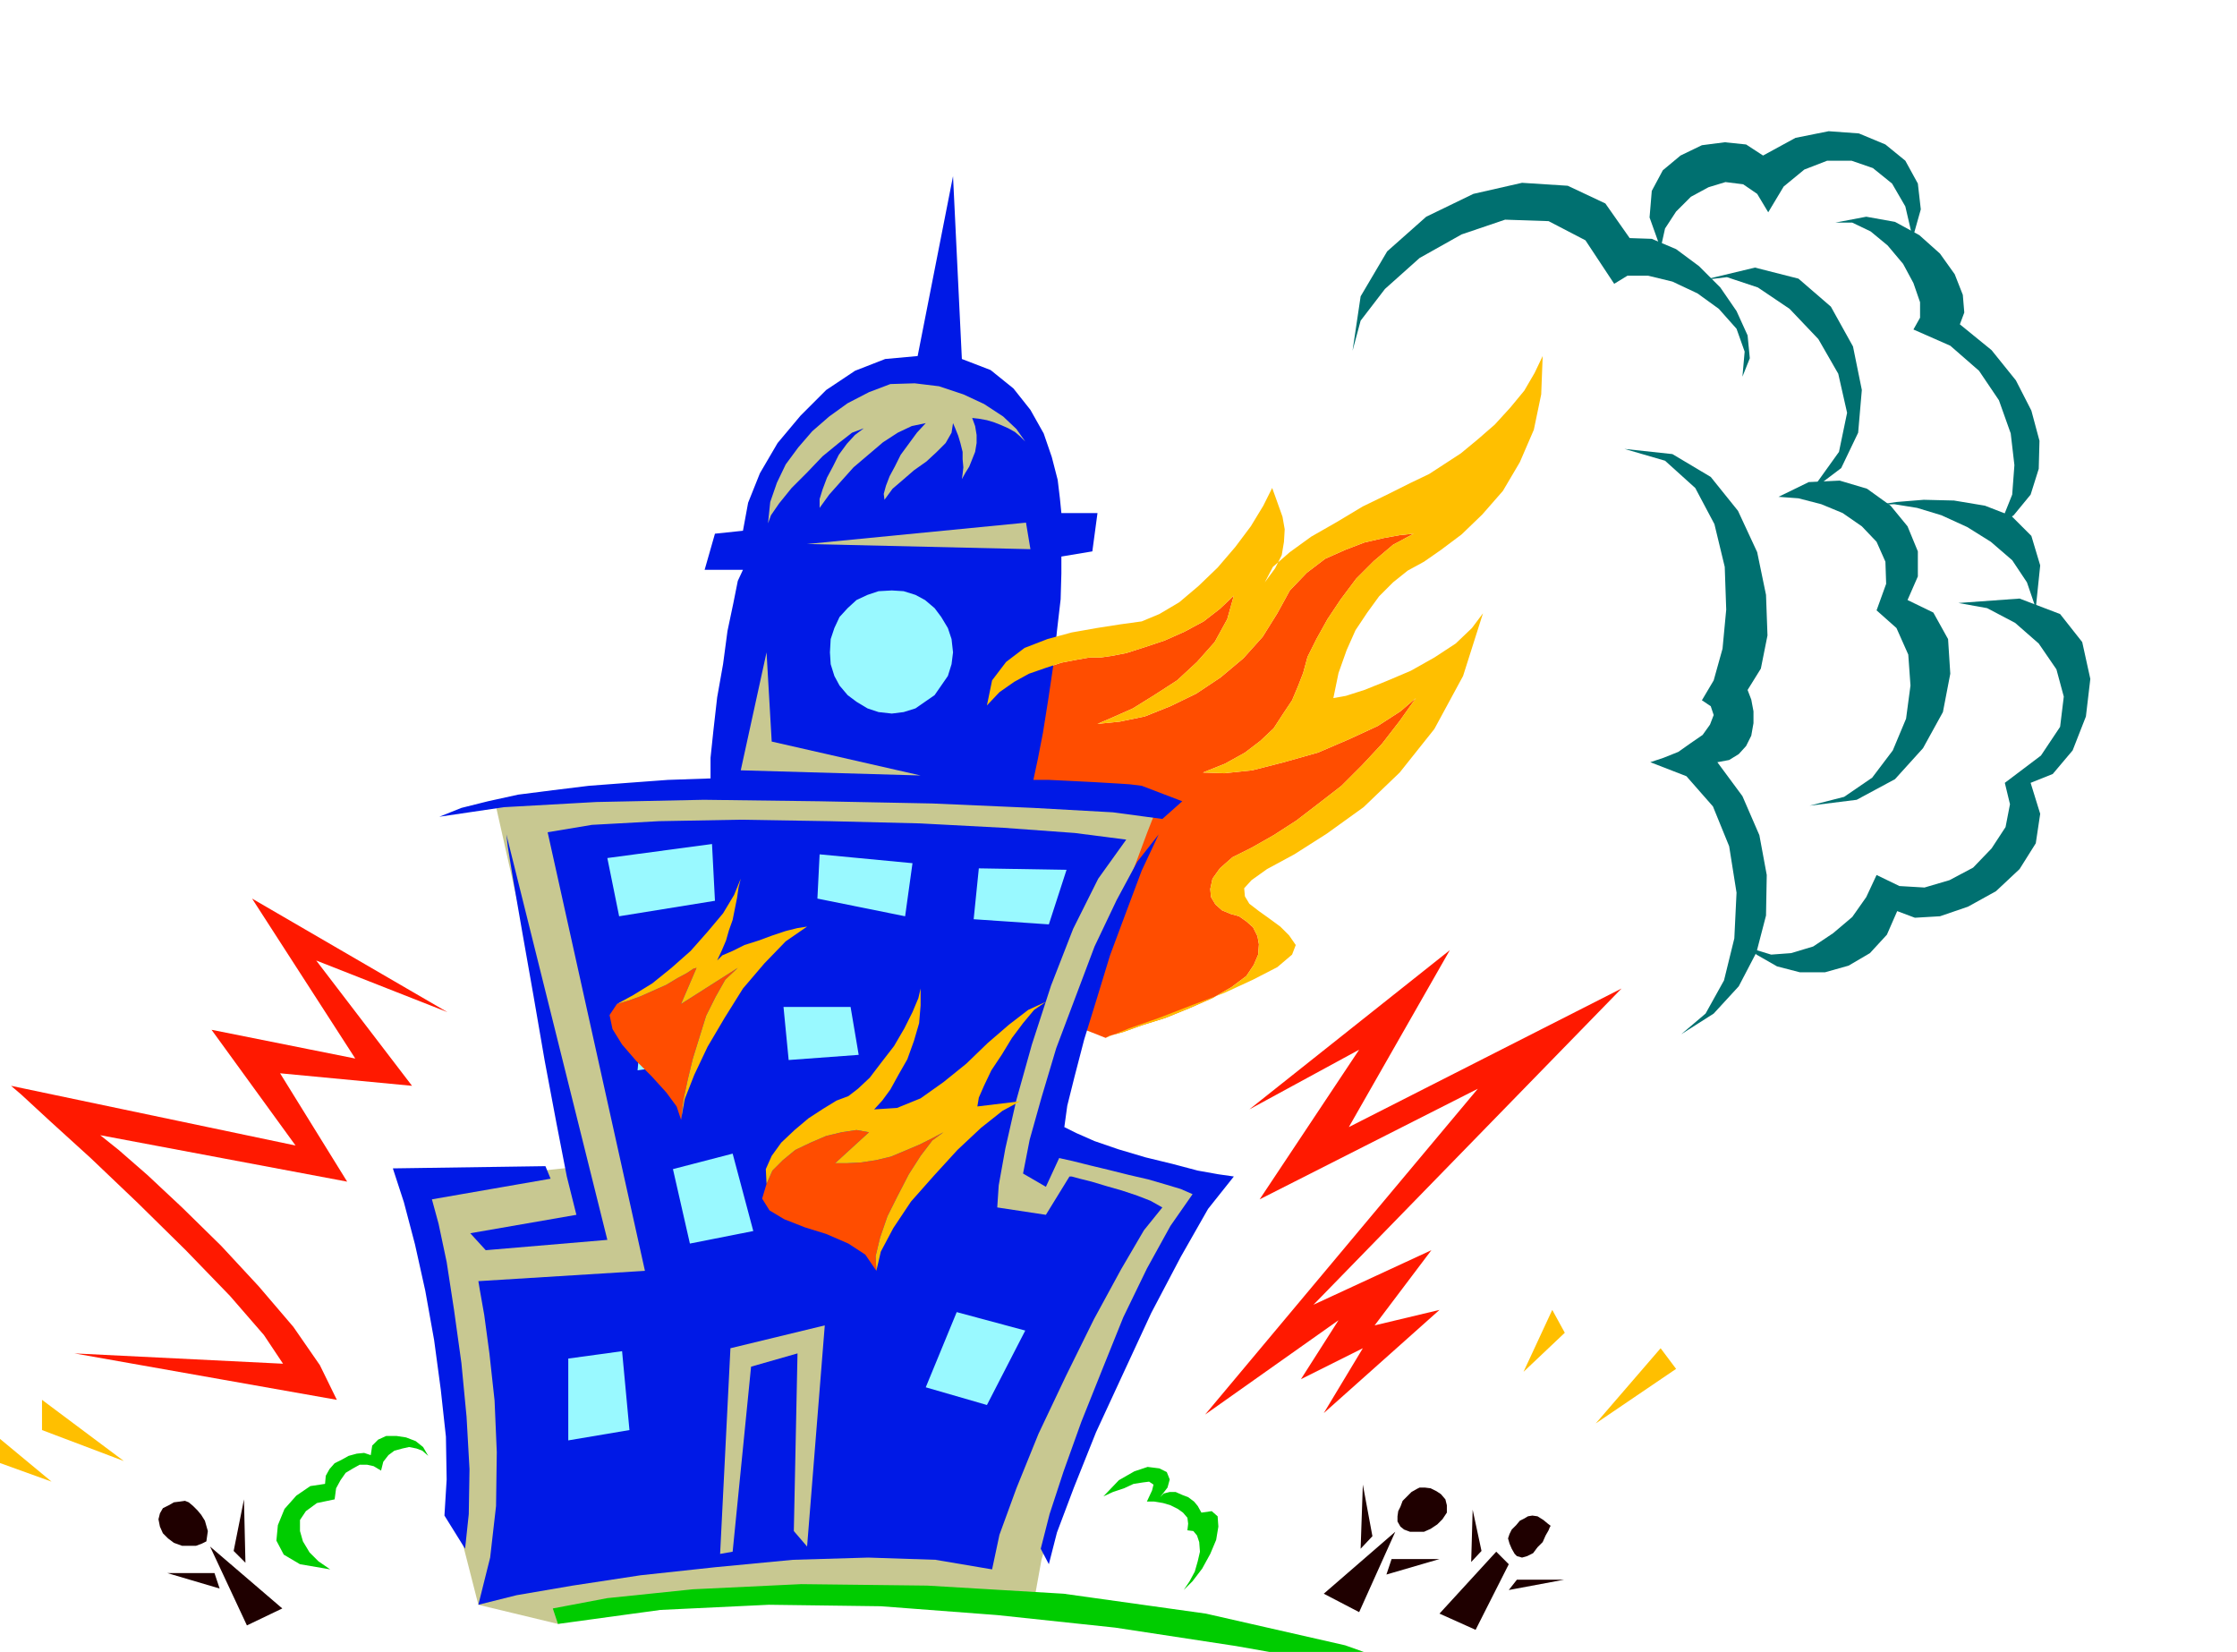
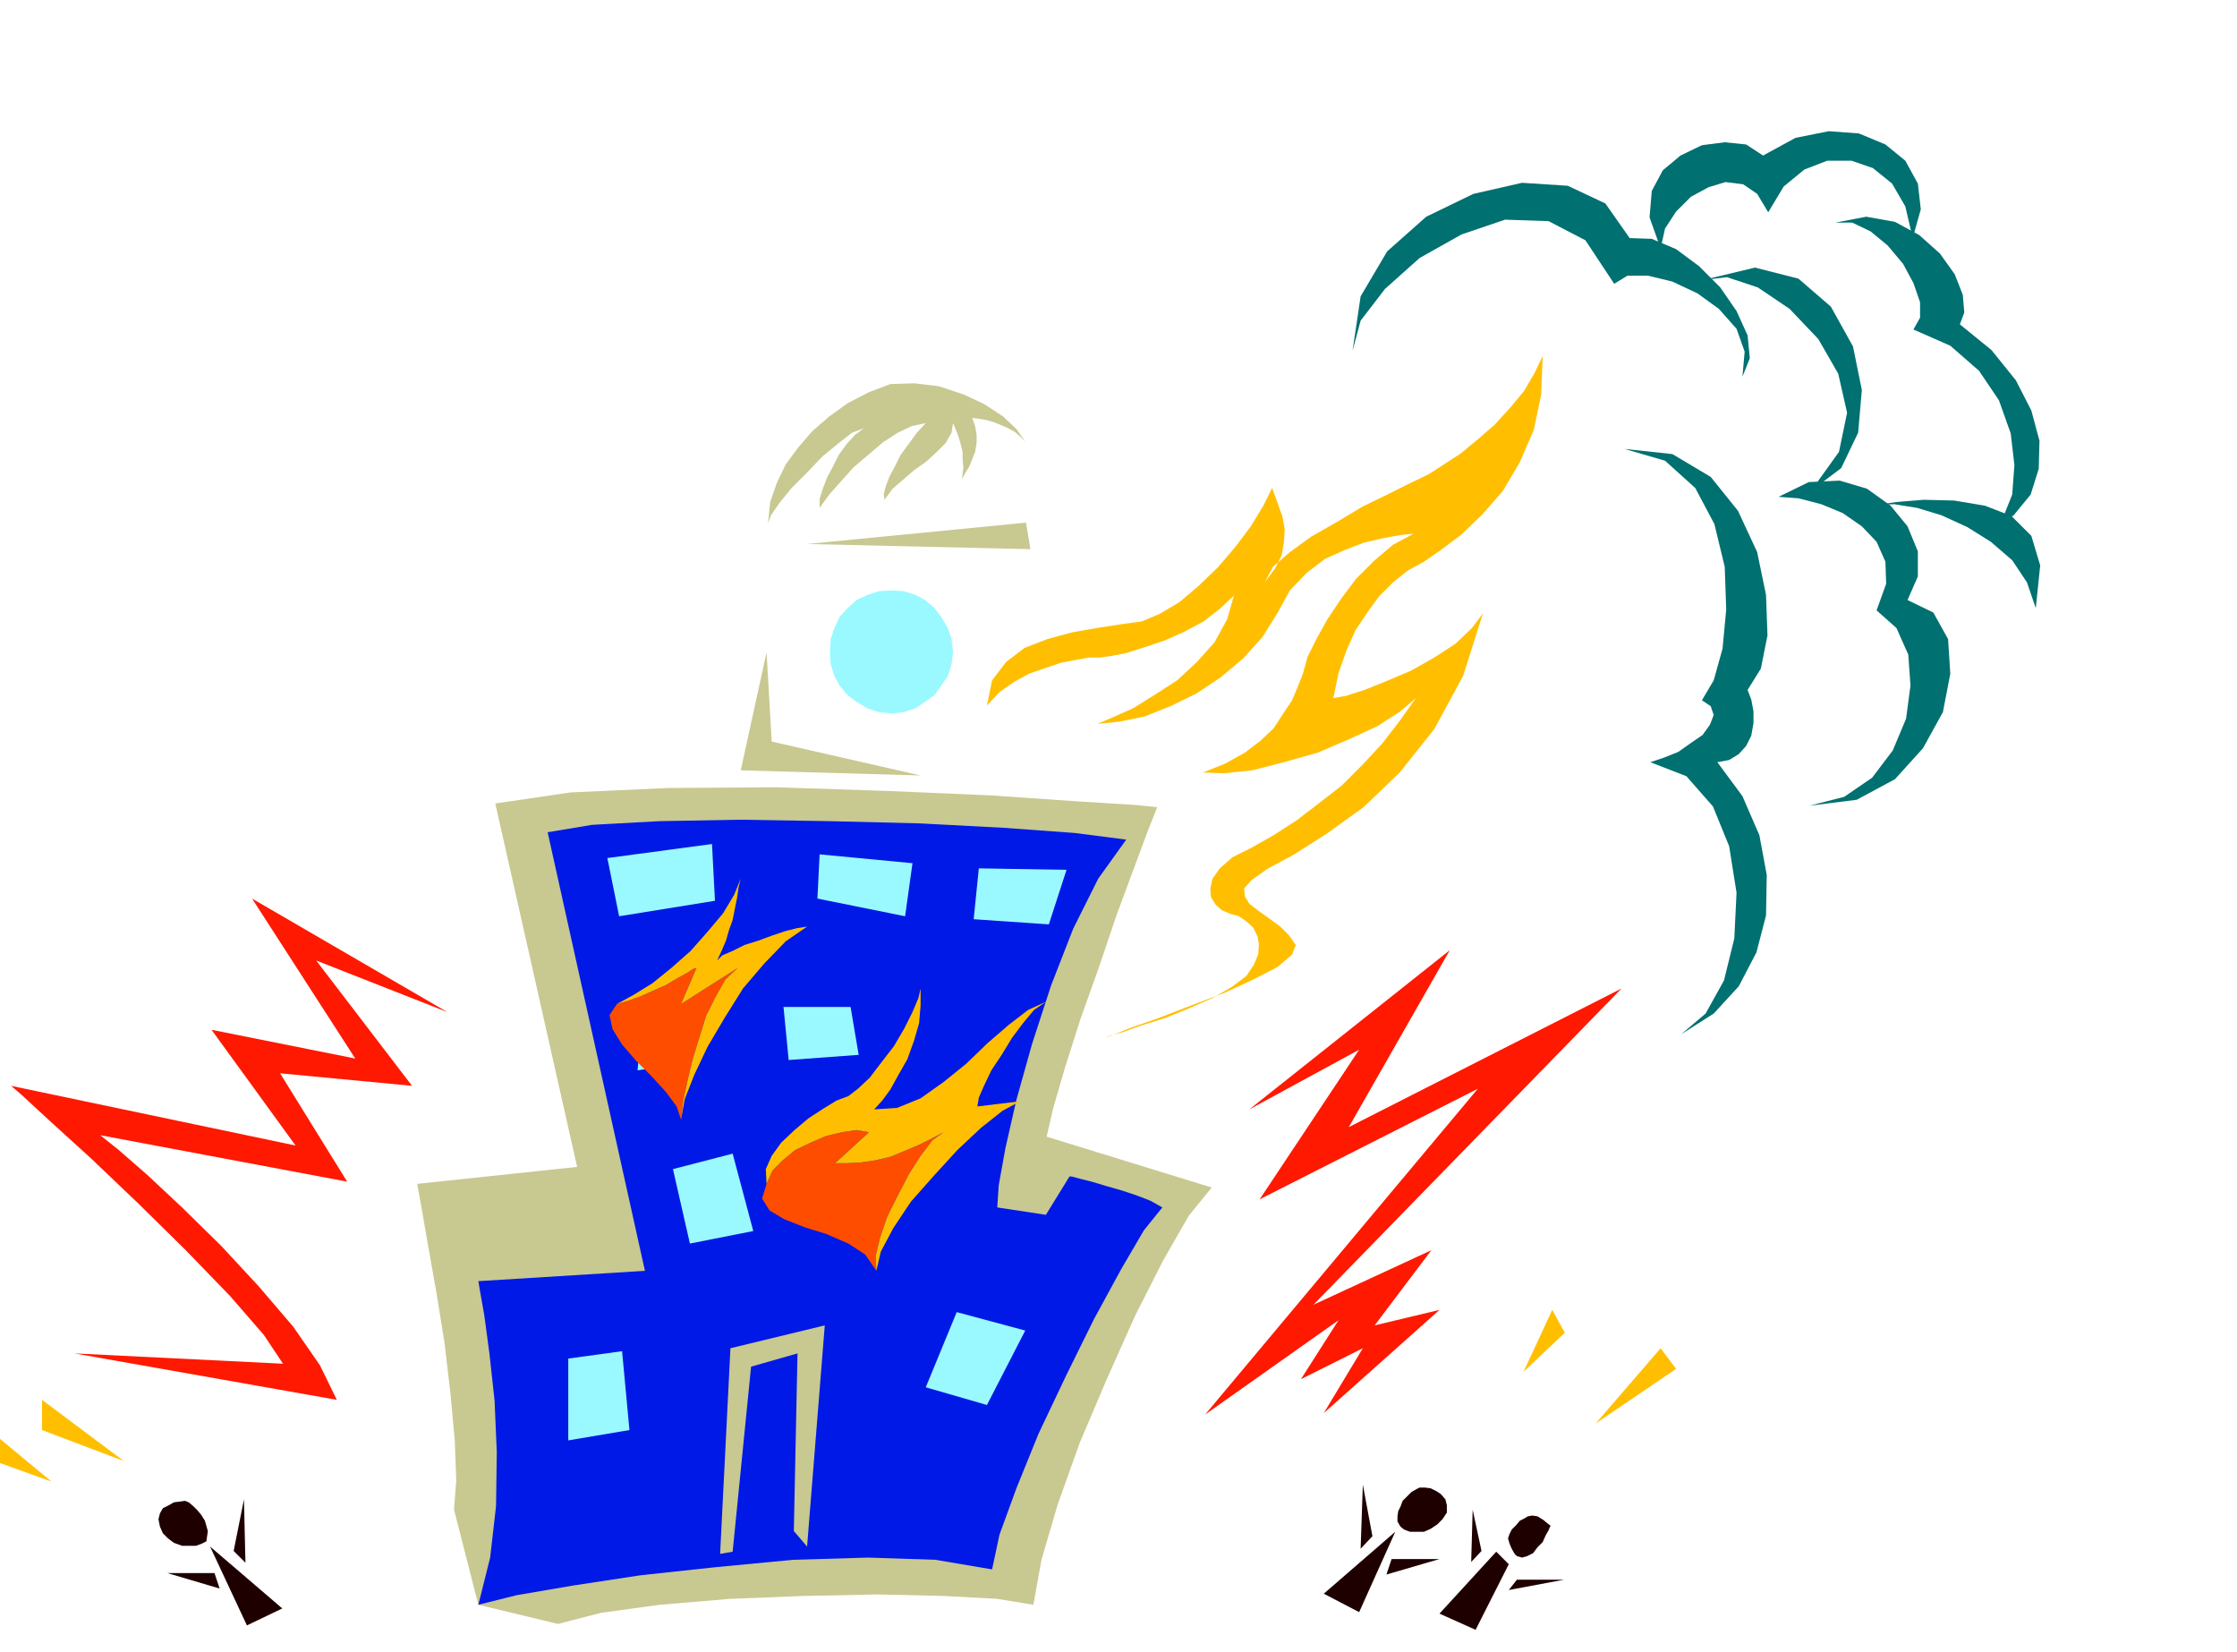
<svg xmlns="http://www.w3.org/2000/svg" width="490.455" height="362.139" fill-rule="evenodd" stroke-linecap="round" preserveAspectRatio="none" viewBox="0 0 3035 2241">
  <style>.brush1{fill:#ff4d00}.pen1{stroke:none}.brush2{fill:#c8c891}.brush3{fill:#0019e6}.brush5{fill:#ffbf00}.brush9{fill:#007070}</style>
-   <path d="m1339 957 17-18 20-14 20-11 23-8 21-7 21-4 17-3h15l14-2 21-4 25-8 27-9 27-12 26-14 22-17 19-18-9 32-17 31-24 27-27 25-31 20-29 18-27 12-21 9 30-3 34-7 35-14 35-17 33-22 31-26 26-29 20-32 17-31 23-24 25-19 27-12 26-10 26-6 22-4 19-2-28 15-26 22-24 24-21 28-18 27-15 27-12 24-6 22-7 18-8 19-12 18-13 20-18 17-21 16-27 15-30 12 29 1 38-4 43-11 46-13 42-18 39-18 31-20 21-18-22 31-24 31-27 29-28 28-31 24-30 23-31 20-30 17-26 13-17 15-10 14-3 14 1 11 6 10 9 8 12 5 11 3 10 7 9 8 6 12 2 11-1 14-6 14-10 15-20 15-26 15-32 14-32 13-32 10-25 9-18 5-6 3-48-19-45-34-41-49-32-58-23-67-8-73 8-76 28-75z" class="pen1 brush1" />
  <path d="m1402 2177 11-61 22-75 30-84 37-87 38-85 38-75 35-61 31-38-224-69 9-39 16-55 21-66 25-70 24-71 23-62 19-51 13-33-30-3-80-5-116-8-140-6-151-5-147 1-132 6-102 15 111 493-217 23 6 33 9 52 11 62 11 68 8 68 6 65 2 54-3 40 33 129 108 26 58-15 80-11 95-8 101-4 99-2 90 2 73 4 49 8z" class="pen1 brush2" />
-   <path d="m1423 2122 11-43 23-61 30-75 37-80 38-82 40-76 37-65 35-44-21-3-28-5-34-9-37-9-37-11-32-11-25-11-16-8 4-29 10-40 13-50 17-55 18-59 22-59 21-56 23-49-29 37-28 52-30 63-26 69-26 69-20 67-16 57-9 46 31 18 18-39 18 4 24 6 25 6 28 7 26 6 24 7 20 6 16 7-30 43-32 58-32 66-29 72-28 70-24 67-19 58-12 47 11 21zm-792-21 5-47 1-61-4-71-7-73-10-72-10-65-11-52-9-33 161-28-7-17-207 3 15 46 15 57 14 63 12 67 9 67 7 64 1 58-3 49 28 45z" class="pen1 brush3" />
-   <path d="m638 1673 144-25-13-52-14-72-16-85-15-87-15-85-12-69-8-49-2-17 137 550-165 14-21-23zm911-607-16-2-15-1-17-1-17-1-20-1-20-1-21-1h-21l6-28 7-36 7-44 7-47 5-47 5-43 1-35v-23l42-7 7-52h-49l-2-20-3-25-8-31-11-32-18-32-23-29-31-25-39-15-12-248-48 244-44 4-41 16-39 26-35 35-31 37-24 41-16 40-7 38-38 4-14 49h52l-7 15-6 30-8 38-6 45-8 45-5 44-4 38v28l-58 2-54 4-53 4-49 6-47 6-41 9-36 9-30 12 88-13 125-7 146-3 157 2 153 3 137 6 108 6 67 9 27-24-55-21z" class="pen1 brush3" />
  <path d="m743 1129 132 595-226 14 2 12 6 34 7 52 7 64 3 70-1 73-8 70-16 64 52-13 76-13 92-14 102-11 105-10 102-3 91 3 77 13 10-47 23-63 30-74 37-78 38-77 37-68 31-53 25-31-16-9-18-7-21-7-21-6-20-6-16-4-11-3h-3l-32 52-66-10 2-30 9-50 15-66 21-75 26-80 30-77 34-68 38-53-70-9-96-7-114-6-122-3-122-2-110 2-91 5-60 10z" class="pen1 brush3" />
  <path d="m1095 2098 24-300-128 31-14 279 17-3 25-251 63-18-5 241 18 21zm-55-1213-35 160 244 7-202-46-7-121zm55-147 303 7-6-36-297 29zm296-139-12-17-18-17-26-17-28-13-33-11-33-4-33 1-29 11-29 15-25 18-23 20-19 22-17 23-12 25-9 26-3 29 4-11 11-16 17-21 21-21 21-22 22-18 18-14 16-6-12 9-11 12-11 15-8 16-8 15-6 16-4 13v12l13-18 16-18 17-19 20-17 20-17 20-13 19-9 19-4-12 13-11 15-11 15-8 16-7 13-5 13-3 11 1 8 11-15 14-12 15-13 17-12 14-13 12-12 8-14 2-13 3 7 4 10 3 10 3 12v10l1 11-1 9-1 7 5-9 5-8 4-10 4-10 2-12v-11l-2-12-4-11 9 1 11 2 10 3 10 4 9 4 9 5 7 6 7 7z" class="pen1 brush2" />
  <path d="m1298 1780-42 102 83 24 52-101-93-25zm-454 53-73 10v111l83-14-10-107zm-20-669 142-19 4 77-130 21-16-79zm288-5-3 60 119 24 10-72-126-12zm216 19-7 69 102 7 24-74-119-2zm-456 198-7 76 49-7-5-72-37 3zm191-10 7 72 95-7-11-65h-91zm-69 199 28 105-86 17-23-101 81-21zm216-597 16-2 16-5 13-9 13-9 9-13 9-13 5-16 2-16-2-18-5-15-9-15-9-12-13-11-13-7-16-5-16-1-18 1-15 5-15 7-12 11-11 12-7 15-5 15-1 18 1 16 5 16 7 13 11 13 12 9 15 9 15 5 18 2z" class="pen1" style="fill:#99f9ff" />
  <path d="m1500 1408 32-13 40-14 44-17 45-17 39-18 33-17 20-17 5-13-9-13-12-12-15-11-14-10-13-10-6-10-1-11 10-11 21-15 37-20 44-28 50-36 49-47 47-59 39-72 27-85-15 20-22 21-29 19-32 18-33 14-30 12-25 8-17 3 7-34 11-31 12-27 16-24 16-22 19-19 20-16 22-12 23-16 28-21 28-27 28-32 23-39 19-44 10-48 2-52-11 23-14 24-19 23-21 23-23 20-23 19-23 15-20 13-25 12-30 15-35 17-35 21-35 20-29 21-23 20-11 21 14-19 9-18 3-18 1-17-3-17-5-14-5-14-4-11-12 24-17 28-21 28-24 28-26 25-26 22-27 16-24 10-29 4-32 5-34 6-33 9-31 12-25 19-19 25-7 34 17-18 20-14 20-11 23-8 21-7 21-4 17-3h15l14-2 21-4 25-8 27-9 27-12 26-14 22-17 19-18-9 32-17 31-24 27-27 25-31 20-29 18-27 12-21 9 30-3 34-7 35-14 35-17 33-22 31-26 26-29 20-32 17-31 23-24 25-19 27-12 26-10 26-6 22-4 19-2-28 15-26 22-24 24-21 28-18 27-15 27-12 24-6 22-7 18-8 19-12 18-13 20-18 17-21 16-27 15-30 12 29 1 38-4 43-11 46-13 42-18 39-18 31-20 21-18-22 31-24 31-27 29-28 28-31 24-30 23-31 20-30 17-26 13-17 15-10 14-3 14 1 11 6 10 9 8 12 5 11 3 10 7 9 8 6 12 2 11-1 14-6 14-10 15-20 15-26 15-32 14-32 13-32 10-25 9-18 5-6 3z" class="pen1 brush5" />
  <path d="m924 1519 3-26 6-28 7-29 9-29 9-29 13-26 13-23 17-16-77 49 21-49-4 1-9 6-13 7-15 9-18 8-18 8-17 6-14 4-10 15 4 19 13 21 19 22 21 21 20 22 14 19 6 18zm265 205-1-20 6-25 10-29 14-28 15-29 16-25 16-21 15-11-15 8-18 9-19 8-19 8-21 5-20 3-19 1h-16l46-42-17-3-20 3-21 5-21 9-21 10-17 14-14 14-8 18-6 20 10 16 20 12 28 11 29 9 30 13 23 15 15 22z" class="pen1 brush1" />
  <path d="m924 1519 5-28 13-33 18-38 23-39 25-40 29-34 29-30 29-20-13 2-16 4-18 6-19 7-19 6-16 8-14 6-7 7 6-13 6-14 4-14 5-14 3-15 3-15 2-14 3-12-9 22-15 25-21 25-23 26-26 23-26 21-26 16-22 12 14-4 17-6 18-8 18-8 15-9 13-7 9-6 4-1-21 49 77-49-17 16-13 23-13 26-9 29-9 29-7 29-6 28-3 26zm116 87-1-20 8-18 13-18 18-17 19-16 20-13 18-11 16-6 13-10 16-15 16-21 17-22 14-24 11-22 8-19 3-13v23l-2 24-7 24-9 25-12 21-11 20-11 15-11 12 31-2 32-13 31-22 31-25 29-28 29-25 26-20 24-11-16 11-15 18-15 20-14 23-14 21-10 21-7 16-2 12 58-7-24 13-29 23-32 30-32 35-31 35-24 36-17 32-6 26-1-20 6-25 10-29 14-28 15-29 16-25 16-21 15-11-15 8-18 9-19 8-19 8-21 5-20 3-19 1h-16l46-42-17-3-20 3-21 5-21 9-21 10-17 14-14 14-8 18z" class="pen1 brush5" />
-   <path d="m750 2182 74-14 116-12 147-7 171 2 185 11 193 27 189 43 180 64-164-34-164-29-164-25-160-17-158-12-152-2-147 7-139 19-7-21zm-169-207-7-12-10-8-13-5-13-2h-14l-11 5-8 8-2 13-9-3-10 1-11 3-9 5-10 5-7 8-5 9-1 11-20 3-19 13-16 18-9 22-2 21 10 19 22 13 41 7-16-11-12-12-9-15-4-14v-15l8-12 15-11 24-5 2-15 6-11 7-10 10-6 9-5h10l9 2 10 6 3-12 7-9 8-6 11-3 9-2 10 2 8 3 8 7zm1025 182 12-12 13-17 11-20 8-19 3-18-1-14-8-7-14 2-5-9-5-6-8-6-8-3-9-4h-8l-8 2-5 5 10-13 3-11-4-10-10-5-16-2-18 6-21 12-21 22 13-6 15-5 13-6 13-2 8-1 6 4-2 8-7 15h10l12 2 10 3 10 5 7 5 6 7 1 8-1 9 8 1 5 6 3 9 1 13-3 13-4 14-7 13-8 12z" class="pen1" style="fill:#0c0" />
  <path d="m1796 2162 97-84-49 109-48-25zm66-78-13-70-3 87 16-17zm26 31h65l-72 21 7-21zm34-95-7 4-6 6-6 6-3 8-3 6-1 7v7l4 7 5 4 8 3h19l9-4 9-6 7-7 6-9v-10l-2-8-6-7-6-4-8-4-8-1h-7l-4 2zM383 2182l-98-84 50 107 48-23zm-66-78 14-70 2 86-16-16zm-26 30h-64l71 21-7-21zm-35-96 6 5 6 6 5 6 5 8 2 7 2 7-1 7-1 7-6 3-8 3h-19l-11-4-8-6-7-7-4-9-2-10 2-8 4-7 8-4 7-4 8-1 7-1 5 2zm1697 151 49 22 45-89-17-17-77 84zm95-95-2-7 2-6 3-6 6-6 5-6 6-3 5-3 6-1 7 1 8 5 6 5 4 3-1 1-2 5-4 7-4 9-7 7-6 8-8 4-7 2-7-2-3-3-4-7-3-7zm-38 10-12-56-2 71 14-15zm48 39h64l-75 14 11-14z" class="pen1" style="fill:#1f0000" />
-   <path d="m1796 1917 157-140-88 21 77-102-160 74 418-429-370 188 137-240-272 216 149-81-135 203 296-150-370 442 181-128-51 80 84-42-53 88zm-1695-81 356 63-23-47-36-52-47-55-51-55-53-52-47-44-39-34-25-20 335 63-91-147 179 17-130-170 178 70-265-154 140 217-195-39 114 157-386-81 14 12 39 36 55 50 64 61 65 64 60 62 46 53 26 39-283-14z" class="pen1" style="fill:#ff1900" />
+   <path d="m1796 1917 157-140-88 21 77-102-160 74 418-429-370 188 137-240-272 216 149-81-135 203 296-150-370 442 181-128-51 80 84-42-53 88m-1695-81 356 63-23-47-36-52-47-55-51-55-53-52-47-44-39-34-25-20 335 63-91-147 179 17-130-170 178 70-265-154 140 217-195-39 114 157-386-81 14 12 39 36 55 50 64 61 65 64 60 62 46 53 26 39-283-14z" class="pen1" style="fill:#ff1900" />
  <path d="m2067 1861 39-84 17 31-56 53zm98 70 88-102 21 28-109 74zm-1997 51-111-83v41l111 42zm-98 28-76-63-21 28 97 35z" class="pen1 brush5" />
  <path d="m2281 1403 33-28 25-45 14-57 3-62-10-63-22-54-36-41-49-19 18-6 20-8 17-12 16-11 10-14 5-13-4-12-12-8 16-27 12-43 5-53-2-58-14-58-26-49-41-37-55-16 65 7 52 31 37 46 26 56 12 58 2 55-9 45-18 29 5 13 3 16v16l-3 17-7 14-10 11-13 8-16 3 34 46 23 53 10 54-1 55-13 50-24 46-34 37-44 28zm-446-927 11-41 33-43 47-42 57-32 59-20 59 2 50 26 39 59 18-11h28l33 8 34 16 29 21 24 27 11 31-3 34 10-25-3-31-15-33-22-32-29-29-31-23-33-14-30-1-33-47-51-24-62-4-66 15-64 31-53 47-36 61-11 74z" class="pen1 brush9" />
  <path d="m2310 380 33-4 42 14 43 29 39 41 27 47 12 53-11 53-38 53 41-31 23-48 5-58-12-59-30-54-44-38-59-15-71 17z" class="pen1 brush9" />
  <path d="m2413 674 27 2 31 8 29 12 26 18 20 21 12 27 1 30-13 36 27 24 16 36 3 42-6 45-18 43-28 37-38 26-47 12 64-8 52-28 38-42 27-49 10-52-3-47-20-36-35-17 14-32v-34l-14-34-23-28-32-23-37-11-42 2-41 20zm286 46 19-19 12-30 3-40-5-43-16-45-27-40-39-34-50-22 9-16v-21l-9-26-14-26-21-25-23-19-25-12h-23l42-8 39 7 33 18 28 25 20 28 11 28 2 24-6 16 43 35 33 41 21 41 11 41-1 38-11 35-23 28-33 21z" class="pen1 brush9" />
  <path d="m2595 323-10-43-18-31-26-21-29-10h-33l-31 12-28 23-21 35-15-25-19-13-24-3-23 7-24 13-20 20-15 23-6 27-15-42 3-36 15-28 24-20 29-14 31-4 29 3 23 15 44-24 45-9 41 3 36 15 27 22 17 31 4 35-11 39zm-49 362 27-4 37-3 41 1 42 7 36 14 27 27 12 40-6 58-12-35-20-30-29-25-32-20-35-16-33-10-31-5-24 1z" class="pen1 brush9" />
-   <path d="m2364 1271 19 24 28 16 31 8h34l32-9 29-17 23-25 14-32 24 9 34-2 38-13 38-21 32-30 22-35 6-40-13-42 30-12 27-32 18-46 6-51-11-50-30-38-55-21-83 6 39 7 38 20 32 28 24 35 10 37-5 41-26 39-49 37 7 29-6 31-19 29-25 26-32 17-34 10-34-2-31-15-14 30-19 27-26 22-27 18-30 9-27 2-23-7-16-17z" class="pen1 brush9" />
</svg>